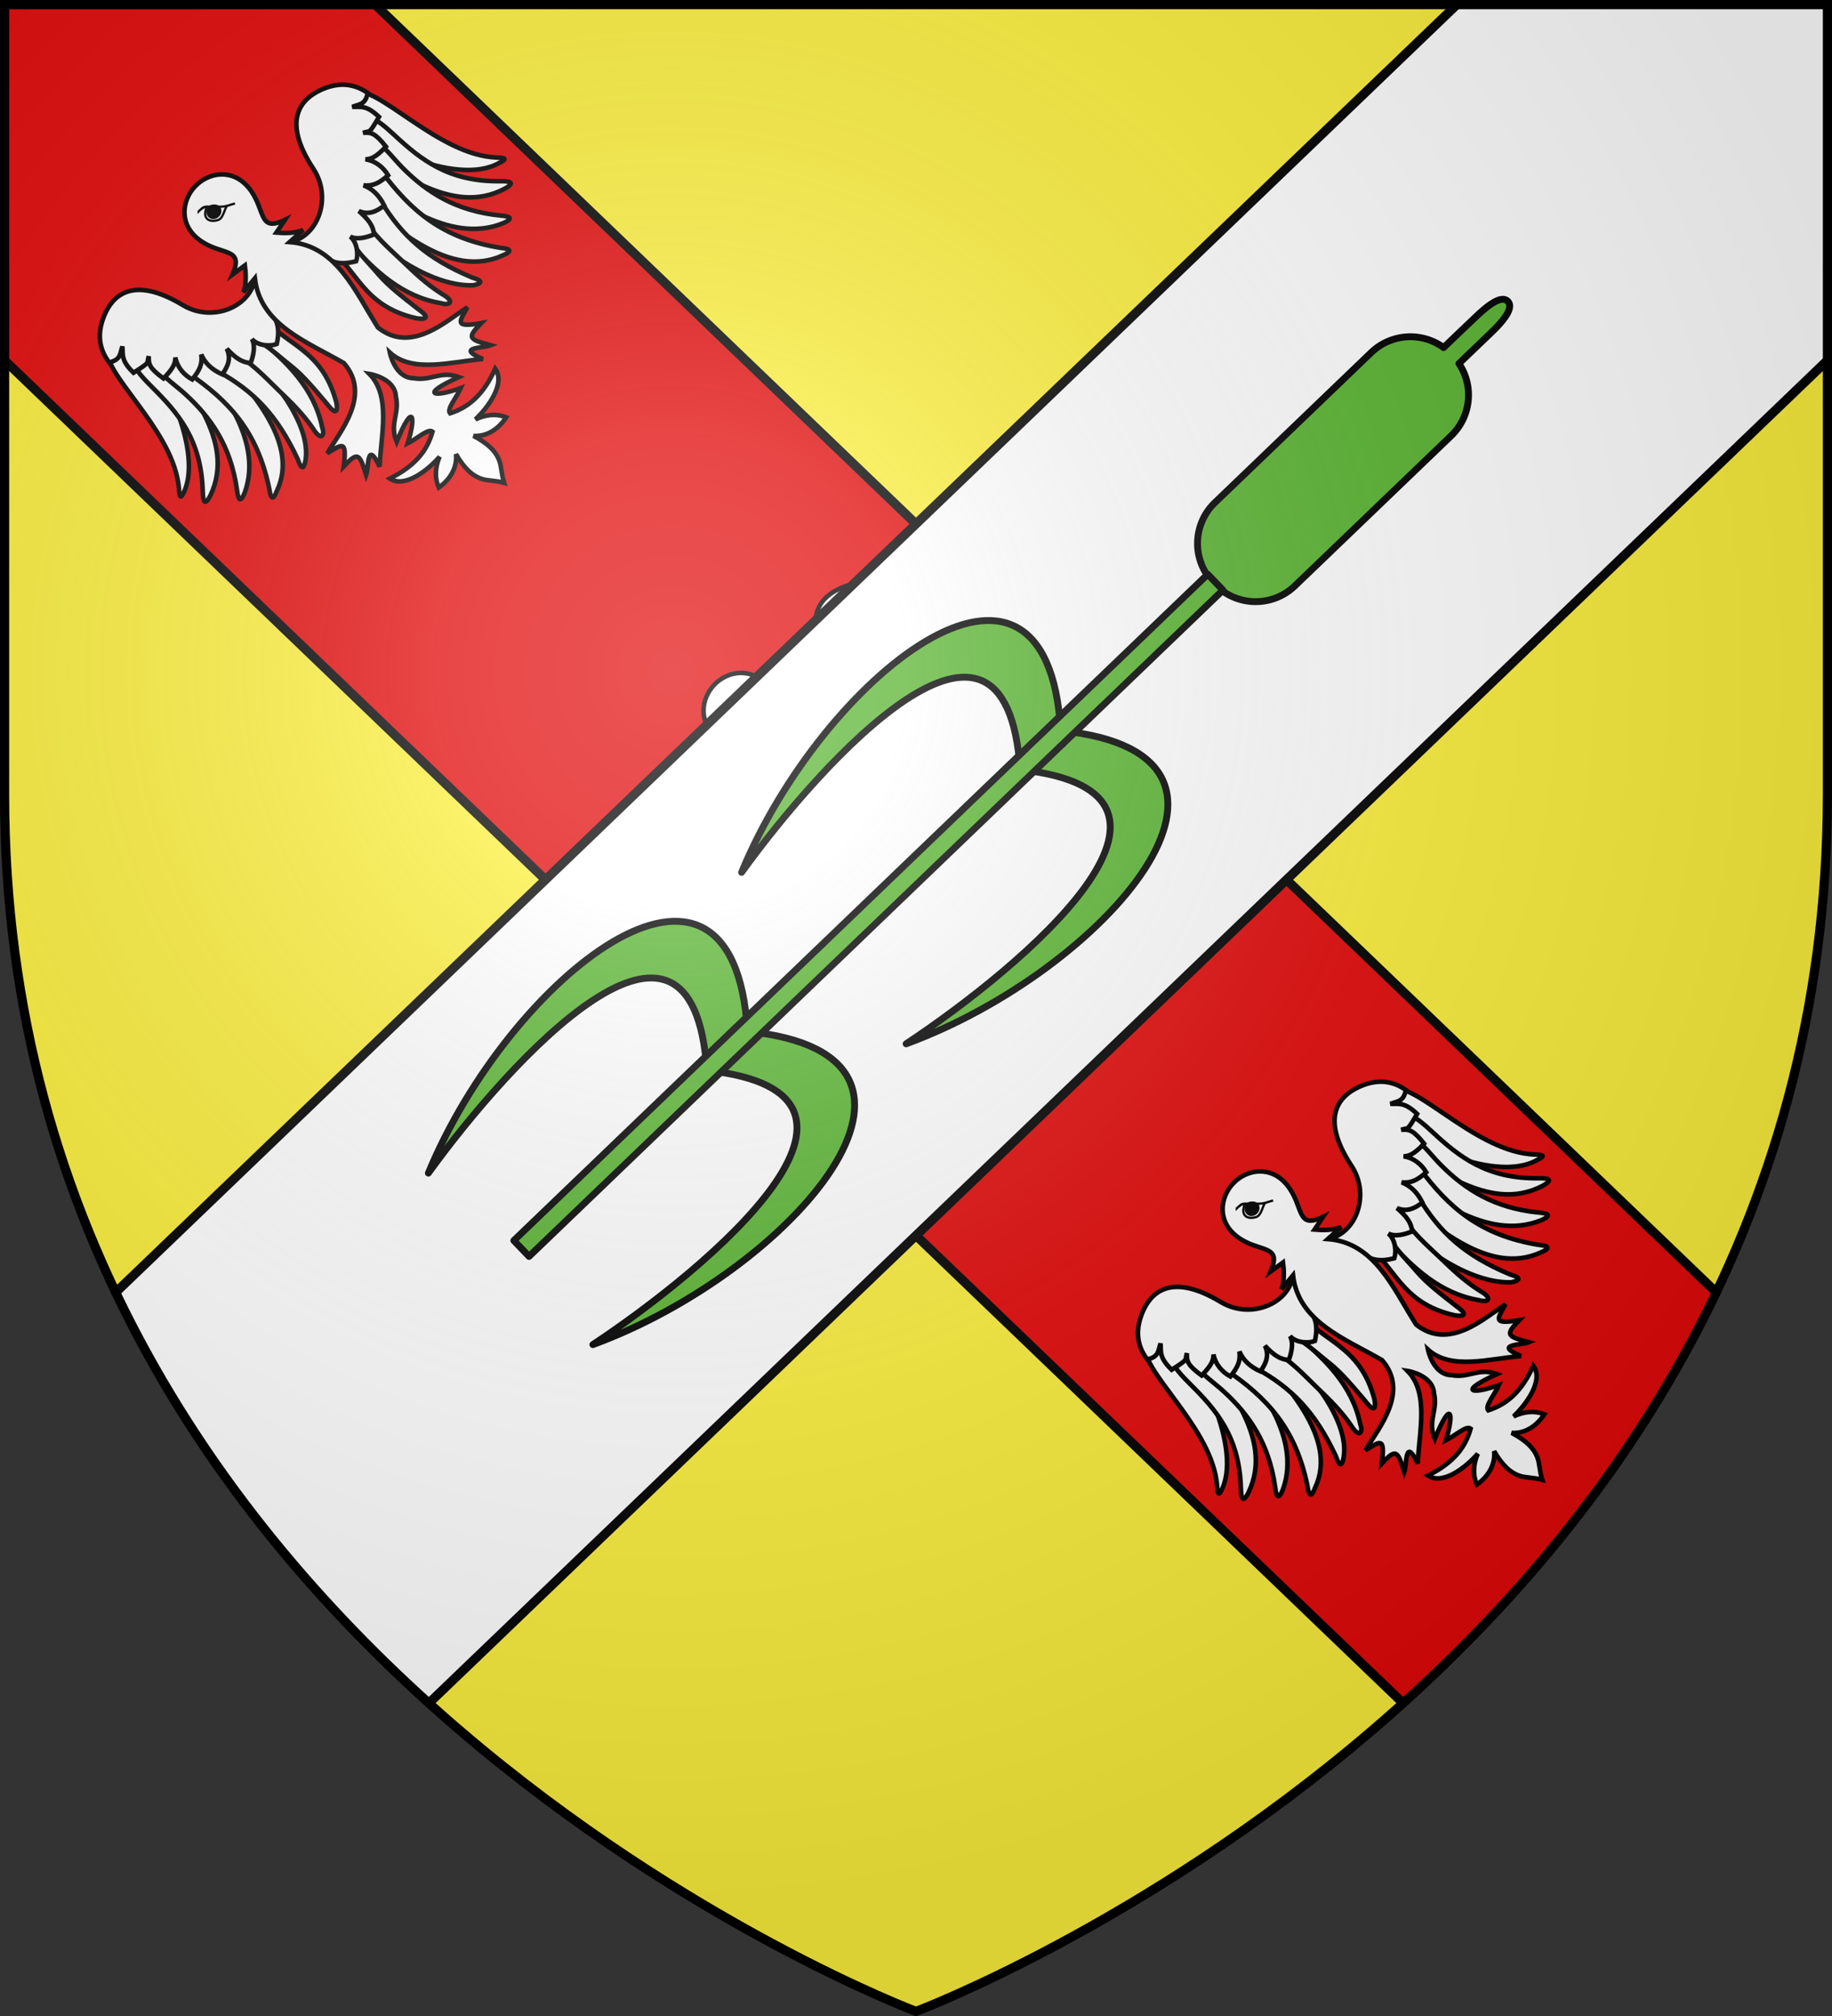
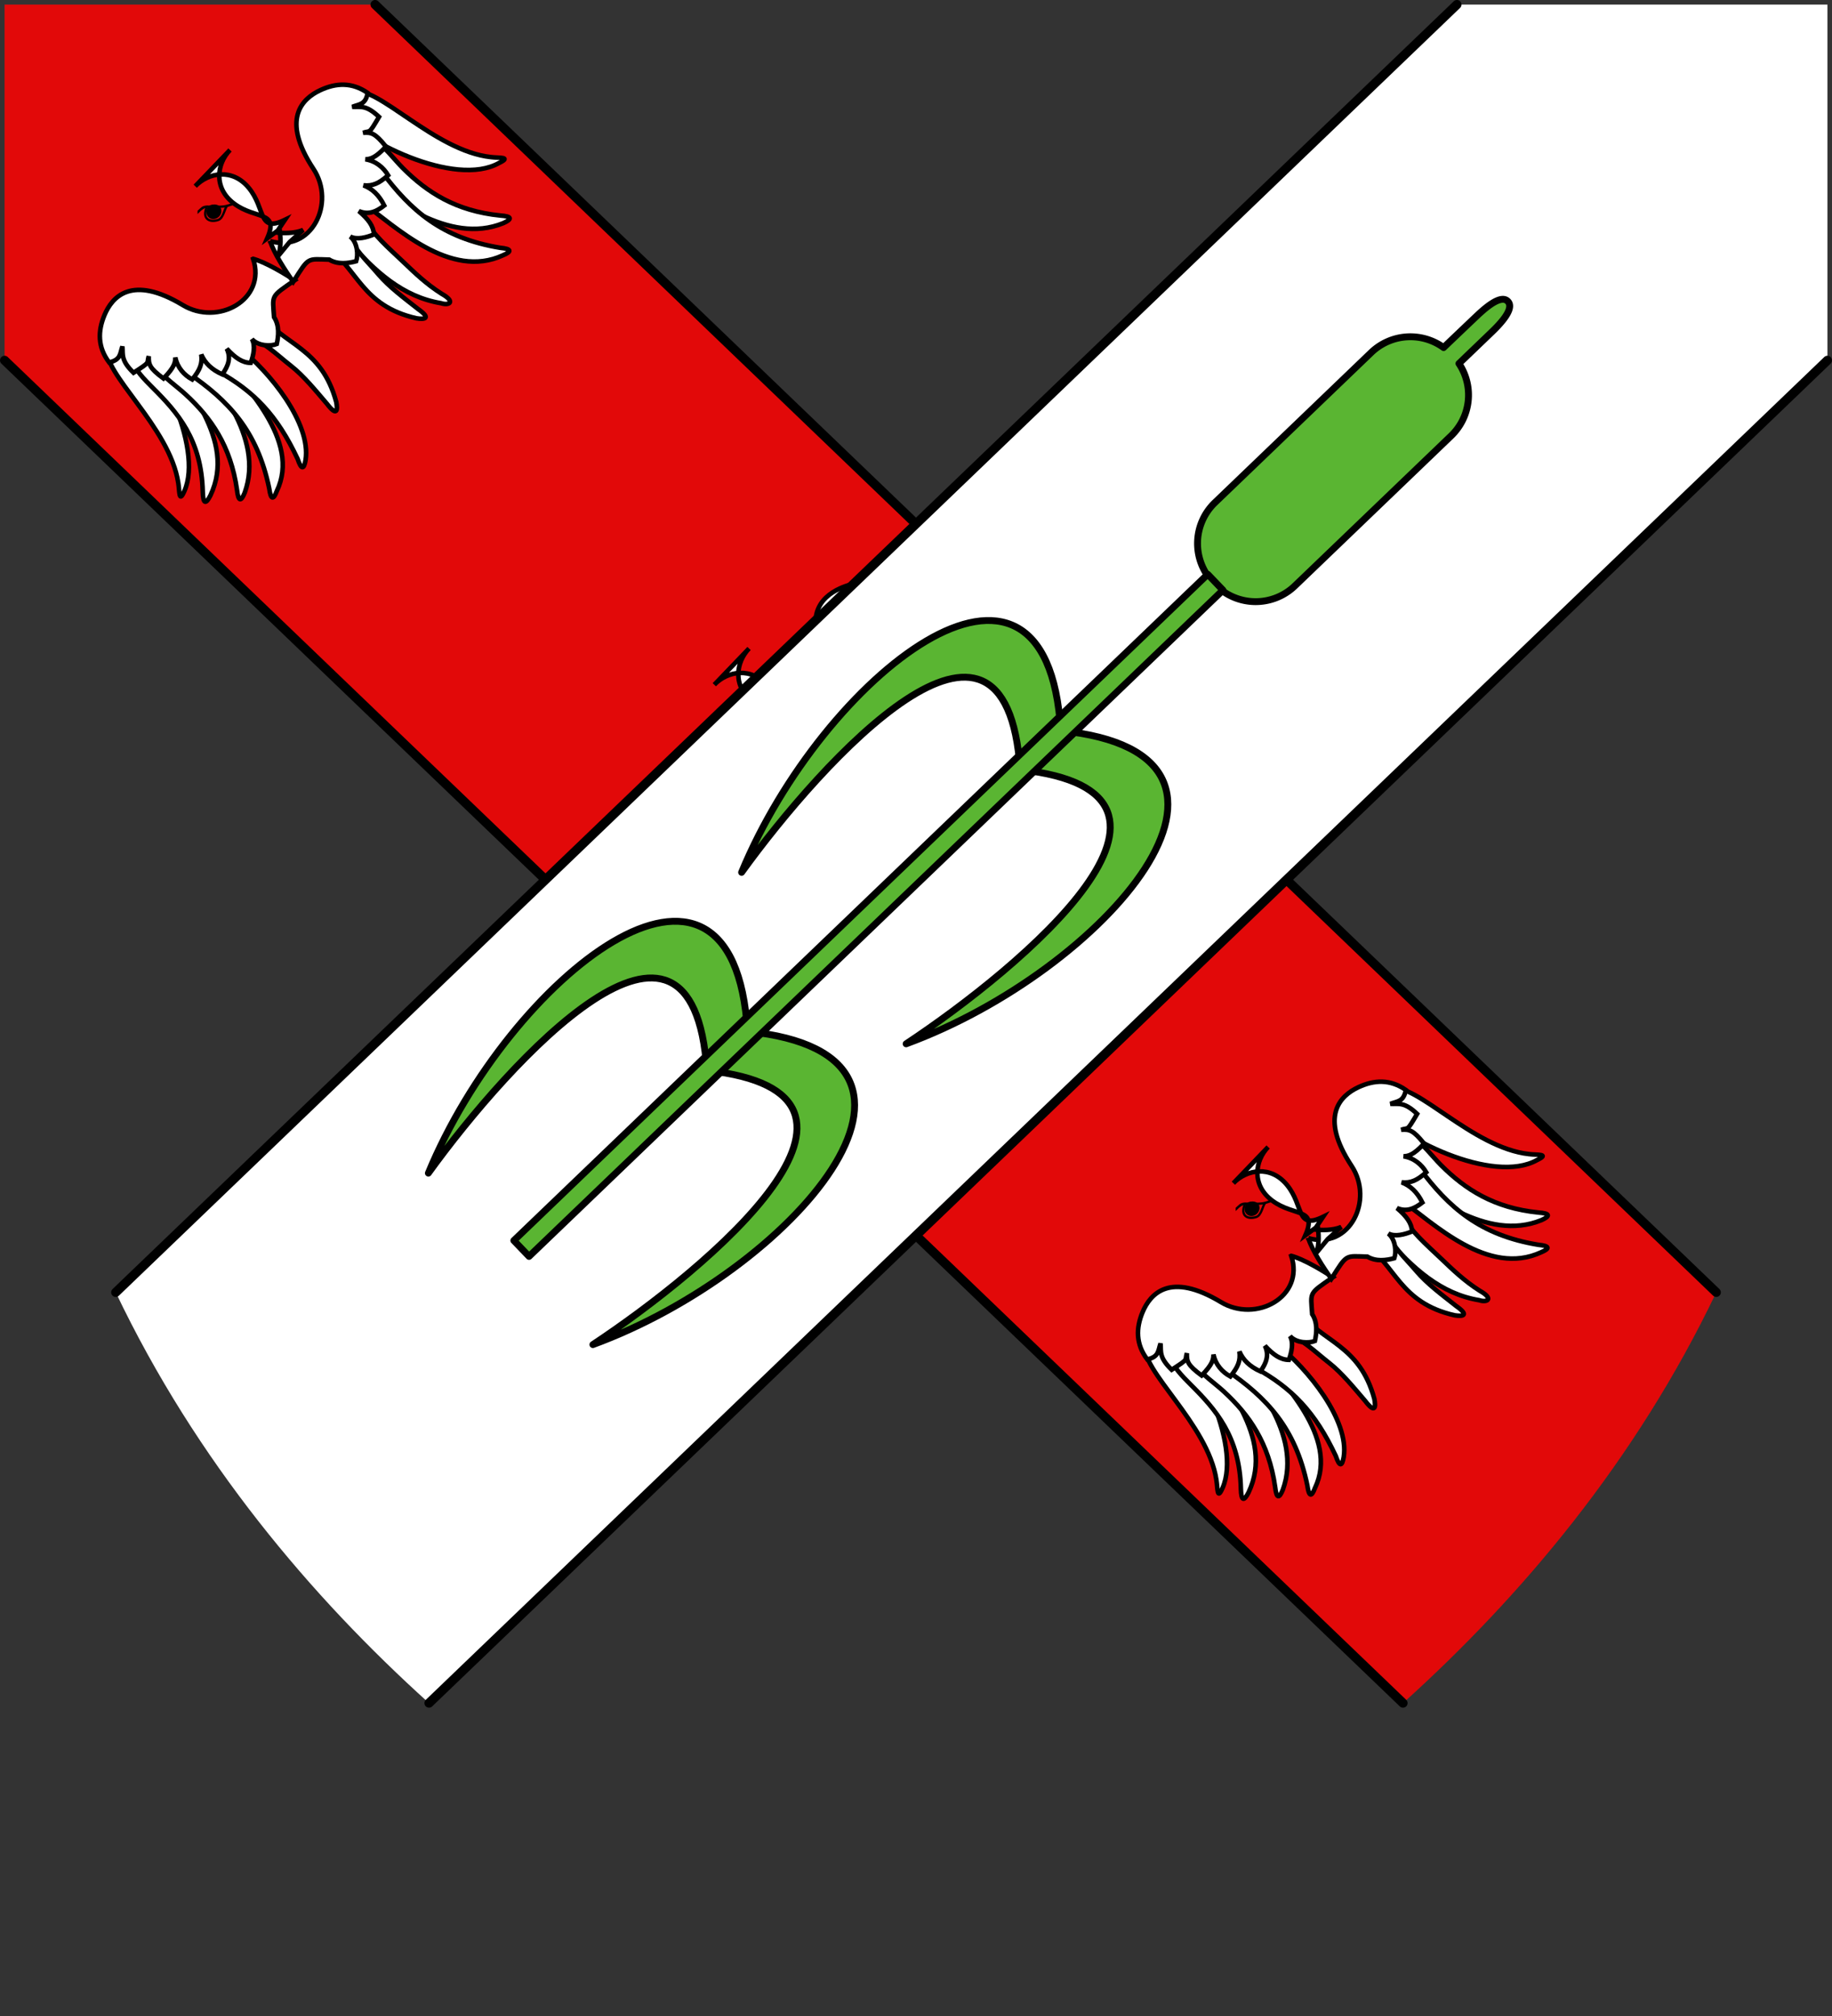
<svg xmlns="http://www.w3.org/2000/svg" xmlns:xlink="http://www.w3.org/1999/xlink" width="600" height="660" version="1.0">
  <rect width="100%" height="100%" fill="#333333" stroke="none" />
  <defs>
    <g id="l">
      <use height="540" width="810" transform="rotate(72)" xlink:href="#k" />
      <use height="540" width="810" transform="rotate(144)" xlink:href="#k" />
    </g>
    <g id="x">
      <use xlink:href="#w" transform="rotate(72)" width="810" height="540" />
      <use xlink:href="#w" transform="rotate(144)" width="810" height="540" />
    </g>
    <g id="b">
      <path transform="rotate(18 3.157 -.5)" d="M0 0v1h.5L0 0z" id="a" />
      <use height="540" width="810" transform="scale(-1 1)" xlink:href="#a" />
    </g>
    <g id="c">
      <use height="540" width="810" transform="rotate(72)" xlink:href="#b" />
      <use height="540" width="810" transform="rotate(144)" xlink:href="#b" />
    </g>
    <g id="e">
      <path transform="rotate(18 3.157 -.5)" d="M0 0v1h.5L0 0z" id="d" />
      <use height="540" width="810" transform="scale(-1 1)" xlink:href="#d" />
    </g>
    <g id="f">
      <use height="540" width="810" transform="rotate(72)" xlink:href="#e" />
      <use height="540" width="810" transform="rotate(144)" xlink:href="#e" />
    </g>
    <g id="h">
      <path id="g" d="M0 0v1h.5L0 0z" transform="rotate(18 3.157 -.5)" />
      <use xlink:href="#g" transform="scale(-1 1)" width="810" height="540" />
    </g>
    <g id="i">
      <use xlink:href="#h" transform="rotate(72)" width="810" height="540" />
      <use xlink:href="#h" transform="rotate(144)" width="810" height="540" />
    </g>
    <g id="k">
      <path transform="rotate(18 3.157 -.5)" d="M0 0v1h.5L0 0z" id="j" />
      <use height="540" width="810" transform="scale(-1 1)" xlink:href="#j" />
    </g>
    <g id="w">
      <path id="v" d="M0 0v1h.5L0 0z" transform="rotate(18 3.157 -.5)" />
      <use xlink:href="#v" transform="scale(-1 1)" width="810" height="540" />
    </g>
    <g id="n">
      <path id="m" d="M0 0v1h.5L0 0z" transform="rotate(18 3.157 -.5)" />
      <use xlink:href="#m" transform="scale(-1 1)" width="810" height="540" />
    </g>
    <g id="o">
      <use xlink:href="#n" transform="rotate(72)" width="810" height="540" />
      <use xlink:href="#n" transform="rotate(144)" width="810" height="540" />
    </g>
    <g id="q">
      <path transform="rotate(18 3.157 -.5)" d="M0 0v1h.5L0 0z" id="p" />
      <use height="540" width="810" transform="scale(-1 1)" xlink:href="#p" />
    </g>
    <g id="r">
      <use height="540" width="810" transform="rotate(72)" xlink:href="#q" />
      <use height="540" width="810" transform="rotate(144)" xlink:href="#q" />
    </g>
    <g id="t">
      <path id="s" d="M0 0v1h.5L0 0z" transform="rotate(18 3.157 -.5)" />
      <use xlink:href="#s" transform="scale(-1 1)" width="810" height="540" />
    </g>
    <g id="u">
      <use xlink:href="#t" transform="rotate(72)" width="810" height="540" />
      <use xlink:href="#t" transform="rotate(144)" width="810" height="540" />
    </g>
    <radialGradient id="B" gradientUnits="userSpaceOnUse" cx="-80" cy="-80" r="405">
      <stop style="stop-color:#fff;stop-opacity:.31" offset="0" />
      <stop style="stop-color:#fff;stop-opacity:.25" offset=".19" />
      <stop style="stop-color:#6b6b6b;stop-opacity:.125" offset=".6" />
      <stop style="stop-color:#000;stop-opacity:.125" offset="1" />
    </radialGradient>
-     <path id="y" d="M-298.5-298.5h597V-40C298.5 246.31 0 358.5 0 358.5S-298.5 246.31-298.5-40v-258.5z" />
  </defs>
  <g transform="translate(300 300)">
    <use xlink:href="#y" style="fill:#fcef3c" width="600" height="660" />
    <path style="opacity:1;fill:#e20909;fill-opacity:1;fill-rule:nonzero;stroke:none;stroke-width:84;stroke-linecap:butt;stroke-linejoin:round;stroke-miterlimit:4;stroke-dasharray:none;stroke-opacity:1" d="M1.5 1.5v116.469l240.313 230.656L459.5 557.563c38.572-34.775 76.23-79.225 102.594-134.47L358.187 227.376 122.845 1.5H1.5z" transform="translate(-300 -300)" />
    <path style="opacity:1;fill:none;fill-opacity:1;fill-rule:nonzero;stroke:#000;stroke-width:3;stroke-linecap:round;stroke-linejoin:round;stroke-miterlimit:4;stroke-dasharray:none;stroke-dashoffset:0;stroke-opacity:1" d="m1.5 117.969 458 439.594M122.844 1.5l439.25 421.594" transform="translate(-300 -300)" />
    <use x="0" y="0" xlink:href="#z" id="A" transform="translate(-170 -163.2)" width="600" height="660" />
    <path d="M298.5-298.5v116.469L58.187 48.625-159.5 257.563c-38.572-34.775-76.23-79.225-102.594-134.47L-58.188-72.624 177.156-298.5H298.5z" style="opacity:1;fill:#fff;fill-opacity:1;fill-rule:nonzero;stroke:none;stroke-width:84;stroke-linecap:butt;stroke-linejoin:round;stroke-miterlimit:4;stroke-dasharray:none;stroke-opacity:1" />
    <path style="opacity:1;fill:none;fill-opacity:1;fill-rule:nonzero;stroke:#000;stroke-width:3;stroke-linecap:round;stroke-linejoin:round;stroke-miterlimit:4;stroke-dasharray:none;stroke-dashoffset:0;stroke-opacity:1" d="M37.906 423.094 477.156 1.5M140.5 557.563l458-439.594" transform="translate(-300 -300)" />
  </g>
  <g transform="translate(300 300)">
    <g id="z">
      <path d="M59.226 109.78c-1.931 8.315 20.512 25.955 23.28 44.425.452 2.627.145 6.896 2.027 2.573 6.238-14.216-8.775-45.068-21.26-54.8-.874.912-2.54 2.522-3.36 3.503-.865 2.096.179 2.203-.687 4.299z" style="fill:#fff;fill-opacity:1;fill-rule:evenodd;stroke:#000;stroke-width:1.5;stroke-linecap:butt;stroke-linejoin:miter;stroke-miterlimit:4;stroke-dasharray:none;stroke-opacity:1" transform="translate(15.882 30.326)" />
      <path d="M67.095 113.551c.983 3.39 4.408 6.851 6.941 9.376 8.17 8.142 16.09 16.978 16.484 34.168.107 4.01.99 4.205 2.525 1.16 8.75-18.568-9.1-35.328-14.678-49.293-2.433-1.687-4.295-3.848-6.94-3.762-.77 1.002-1.644 1.901-2.35 2.966-.633 2.177-1.35 3.208-1.982 5.385z" style="fill:#fff;fill-opacity:1;fill-rule:evenodd;stroke:#000;stroke-width:1.5;stroke-linecap:butt;stroke-linejoin:miter;stroke-miterlimit:4;stroke-dasharray:none;stroke-opacity:1" transform="translate(15.882 30.326)" />
      <path d="M74.835 115.832c3.312 4.23 6.938 6.485 10.156 9.45 8.206 7.562 14.683 16.73 16.744 31.156.436 3.868 1.306 3.984 2.538.912 6.585-18.244-10.137-36.692-18.438-47.9-2.493-1.43-5.265-2.383-7.815-2.08-.661 1.033-1.43 1.975-2.026 3.063-.43 2.158-.73 3.24-1.159 5.399z" style="fill:#fff;fill-opacity:1;fill-rule:evenodd;stroke:#000;stroke-width:1.5;stroke-linecap:butt;stroke-linejoin:miter;stroke-miterlimit:4;stroke-dasharray:none;stroke-opacity:1" transform="translate(15.882 30.326)" />
      <path d="M85.738 118.212c13.16 8.979 22.64 18.852 26.553 37.778.521 3.753 1.371 3.844 2.492.824 7.977-16.585-10.79-34.66-19.15-45.358-2.462-1.328-4.434-2.968-6.909-2.608-.617 1.021-1.342 1.957-1.894 3.03l-1.092 6.334z" style="fill:#fff;fill-opacity:1;fill-rule:evenodd;stroke:#000;stroke-width:1.5;stroke-linecap:butt;stroke-linejoin:miter;stroke-miterlimit:4;stroke-dasharray:none;stroke-opacity:1" transform="translate(15.882 30.326)" />
      <path d="M95.181 117.466c12.117 6.636 19.684 14.522 26.415 28.856 1.209 3.591 2.061 3.522 2.601.347 1.882-11.971-11.686-28.885-21.939-36.895-3.279-1.826-4.6-1.314-7.989.126-.416 1.118-.955 2.172-1.298 3.33.466 2.274-.352 2.628 2.21 4.236z" style="fill:#fff;fill-opacity:1;fill-rule:evenodd;stroke:#000;stroke-width:1.5;stroke-linecap:butt;stroke-linejoin:miter;stroke-miterlimit:4;stroke-dasharray:none;stroke-opacity:1" transform="translate(15.882 30.326)" />
-       <path d="M100.456 111.72c5.887 2.788 10.154 7.551 15.118 12.34 3.68 3.55 7.588 7.274 10.966 12.155 2.9 4.72 4.052 2.2 3.088-.291-2.604-12.516-11.345-21.355-21.766-29.657-1.415-1.249-2.174-3.658-8.48-2.107-2.14 3.846-2.566 5.828 1.074 7.56z" style="fill:#fff;fill-opacity:1;fill-rule:evenodd;stroke:#000;stroke-width:1.5;stroke-linecap:butt;stroke-linejoin:miter;stroke-miterlimit:4;stroke-dasharray:none;stroke-opacity:1" transform="translate(15.882 30.326)" />
      <path style="fill:#fff;fill-opacity:1;fill-rule:evenodd;stroke:#000;stroke-width:1.5;stroke-linecap:butt;stroke-linejoin:miter;stroke-miterlimit:4;stroke-dasharray:none;stroke-opacity:1" d="M105.269 106.345c5.452 1.665 8.992 5.455 14.21 9.553 4.023 3.159 7.858 7.854 11.715 12.366 3.365 4.4 3.558 2.017 3.042-.603-4.866-17.926-17.074-18.42-25.042-28.914-2.45-.893-5.344-2.497-6.081 3.865l2.156 3.733z" transform="translate(15.882 30.326)" />
      <path d="M107.022 80.817c4.44 13.41-11.561 22.054-23.008 15.156-16.723-10.078-23.163-2.779-25.697 3.302-2.174 5.215-2.242 10.457 1.548 15.45 3.857-.87 3.515-2.851 4.342-5.218.22 2.734-.547 4.514 3.643 8.603 5.89-3.808 4.198-2.853 4.984-5.413-.054 2.667.175 3.843 4.823 7.286 3.574-3.594 3.915-5.328 3.881-6.896.683 3.391 2.925 5.796 5.532 7.222 2.538-3.12 3.396-5.202 2.957-8.197 1.184 2.759 3.346 4.938 6.881 6.52 1.958-2.726 2.93-5.333 1.482-8.384 2.82 3.033 5.114 4.59 7.838 4.625.903-2.465 1.615-5.67.382-7.793 2.098 2.377 6.311 2.369 8.147 1.615.596-2.674.912-6.06-.883-8.786-.486-7.358-1.294-6.507 6.759-12.076-3.672-2.415-9.637-5.952-13.61-7.016zM139.573 26.068c8.23-2.27 26.774 19.43 45.342 21.438 2.644.345 6.897-.137 2.655 1.92-14.355 8.125-45.391-6.919-55.627-18.995.876-.91 2.417-2.641 3.363-3.5 2.059-.95 2.208.088 4.267-.863z" style="fill:#fff;fill-opacity:1;fill-rule:evenodd;stroke:#000;stroke-width:1.5;stroke-linecap:butt;stroke-linejoin:miter;stroke-miterlimit:4;stroke-dasharray:none;stroke-opacity:1" transform="translate(15.882 30.326)" />
-       <path style="fill:#fff;fill-opacity:1;fill-rule:evenodd;stroke:#000;stroke-width:1.5;stroke-linecap:butt;stroke-linejoin:miter;stroke-miterlimit:4;stroke-dasharray:none;stroke-opacity:1" d="M143.664 33.776c3.427.843 7.026 4.122 9.653 6.55 8.47 7.829 17.623 15.381 34.815 15.07 4.01-.059 4.242.817 1.262 2.475-18.194 9.503-35.67-7.644-49.853-12.644-1.786-2.363-4.021-4.134-4.043-6.781.97-.81 1.832-1.72 2.866-2.47 2.15-.72 3.15-1.48 5.3-2.2z" transform="translate(15.882 30.326)" />
      <path style="fill:#fff;fill-opacity:1;fill-rule:evenodd;stroke:#000;stroke-width:1.5;stroke-linecap:butt;stroke-linejoin:miter;stroke-miterlimit:4;stroke-dasharray:none;stroke-opacity:1" d="M146.26 41.416c4.361 3.135 6.764 6.666 9.858 9.76 7.893 7.888 17.318 13.985 31.817 15.452 3.883.277 4.034 1.142 1.015 2.498-17.959 7.327-37.076-8.624-48.615-16.458-1.53-2.432-2.597-5.163-2.399-7.724 1.005-.702 1.915-1.51 2.977-2.15 2.139-.517 3.208-.86 5.347-1.378z" transform="translate(15.882 30.326)" />
      <path style="fill:#fff;fill-opacity:1;fill-rule:evenodd;stroke:#000;stroke-width:1.5;stroke-linecap:butt;stroke-linejoin:miter;stroke-miterlimit:4;stroke-dasharray:none;stroke-opacity:1" d="M149.085 52.212c9.511 12.78 19.765 21.848 38.835 24.981 3.772.367 3.897 1.213.925 2.457-17.34 8.022-35.073-9.36-46.105-17.275-1.428-2.405-3.147-4.308-2.889-6.795.996-.659 1.901-1.422 2.951-2.017l6.283-1.35z" transform="translate(15.882 30.326)" />
-       <path style="fill:#fff;fill-opacity:1;fill-rule:evenodd;stroke:#000;stroke-width:1.5;stroke-linecap:butt;stroke-linejoin:miter;stroke-miterlimit:4;stroke-dasharray:none;stroke-opacity:1" d="M148.727 61.678c7.127 11.834 15.317 19.071 29.915 25.209 3.638 1.06 3.604 1.915.453 2.585-13.007.444-29.34-10.492-37.763-20.408-1.96-3.201-1.501-4.542-.202-7.987 1.1-.462 2.131-1.044 3.274-1.434 2.291.372 2.612-.46 4.323 2.035z" transform="translate(15.882 30.326)" />
      <path style="fill:#fff;fill-opacity:1;fill-rule:evenodd;stroke:#000;stroke-width:1.5;stroke-linecap:butt;stroke-linejoin:miter;stroke-miterlimit:4;stroke-dasharray:none;stroke-opacity:1" d="M143.202 67.184c3.028 5.767 7.961 9.836 12.95 14.598 3.698 3.533 7.579 7.285 12.594 10.46 4.834 2.704 2.364 3.958-.164 3.097-12.613-2.089-21.802-10.46-30.525-20.532-1.305-1.363-3.743-2.022-2.453-8.386 3.755-2.295 5.718-2.804 7.598.763z" transform="translate(15.882 30.326)" />
      <path d="M138.03 72.213c1.886 5.38 5.818 8.76 10.127 13.807 3.321 3.89 8.169 7.529 12.836 11.197 4.534 3.182 2.16 3.473-.478 3.065-18.11-4.128-19.104-16.305-29.916-23.836-.994-2.411-2.715-5.237 3.611-6.234l3.82 2z" style="fill:#fff;fill-opacity:1;fill-rule:evenodd;stroke:#000;stroke-width:1.5;stroke-linecap:butt;stroke-linejoin:miter;stroke-miterlimit:4;stroke-dasharray:none;stroke-opacity:1" transform="translate(15.882 30.326)" />
      <path style="fill:#fff;fill-opacity:1;fill-rule:evenodd;stroke:#000;stroke-width:1.5;stroke-linecap:butt;stroke-linejoin:miter;stroke-miterlimit:4;stroke-dasharray:none;stroke-opacity:1" d="M112.595 75.012c13.58 3.886 21.56-12.456 14.199-23.611-10.755-16.296-3.726-23.03 2.245-25.81 5.123-2.386 10.357-2.67 15.502.913-.713 3.89-2.705 3.628-5.036 4.552 2.74.108 4.487-.731 8.744 3.287-3.562 6.04-2.678 4.312-5.203 5.201 2.662-.163 3.846.018 7.477 4.521-3.444 3.719-5.162 4.13-6.73 4.16 3.416.544 5.91 2.686 7.443 5.231-3.015 2.664-5.06 3.607-8.07 3.292 2.805 1.069 5.072 3.14 6.797 6.607-2.643 2.069-5.209 3.146-8.317 1.825 3.147 2.693 4.796 4.921 4.943 7.642-2.425 1.003-5.598 1.846-7.771.7 2.461 2 2.626 6.21 1.948 8.074-2.647.705-6.017 1.16-8.815-.521-7.371-.185-6.554-1.026-11.789 7.248-2.563-3.57-6.342-9.385-7.567-13.311z" transform="translate(15.882 30.326)" />
-       <path d="M88.058 57.038c4.336-4.522 12.202-5.98 17.569.583 5.642 6.901 2.88 14.77 11.824 10.416l-2.815 4.19c2.126.192 5.93.346 8.76-.862l-4.418 3.955c15.304 1.14 21.334 15.976 28.938 28.003 10.785 8.565 21.939-1.853 29.27-6.653-2.473 4.59-4.673 6.817 4.538 5.177-4.693 4.832-4.184 5.312 3.1 7.253-2.467 1.009-11.732.601-2.57 4.516-10.316.848-22.924 4.745-30.461-2.112 0 0 1.63 8.295 7.725 8.375 5.743 1.072 8.8-2.578 14.884-.359-12.854 5.825-8.408 6.83.622 3.6-1.37 3.126-4.698 6.863-3.503 8.28 6.166-2 10.904-6.07 14.791-14.605 3.483 4.821-2.423 12.777-6.487 16.578 3.081-1.426 6.507-2.065 10.08-.682-2.533 3.888-6.364 6.36-10.697 6.086 4.824 2.542 7.356 5.115 8.481 8.218.68 1.877.655 4.492 1.538 7.146-2.688-.773-5.3-.64-7.202-1.244-3.147-.997-5.822-3.42-8.56-8.137.452 4.319-1.86 8.247-5.642 10.937-1.528-3.513-1.03-6.962.269-10.099-3.632 4.217-11.339 10.443-16.298 7.162 8.367-4.234 12.24-9.135 13.985-15.378-1.464-1.136-5.062 2.342-8.13 3.84 2.858-9.156 1.672-13.557-3.621-.474-2.467-5.988 1.054-9.192-.252-14.886-.33-6.086-8.685-7.376-8.685-7.376 7.16 7.25 3.783 20.007 3.36 30.349-4.288-8.993-3.5.247-4.407 2.753-2.238-7.198-2.739-7.687-7.374-2.8 1.26-9.27-.874-6.98-5.359-4.32 4.495-7.524 14.447-19.095 5.447-29.52-12.329-7.104-27.4-12.52-29.166-27.765l-3.77 4.575c1.09-2.876.78-6.67.502-8.787l-4.071 2.985c3.983-9.115-3.766-6.033-10.892-11.388-6.778-5.093-5.643-13.012-1.303-17.53z" style="fill:#fff;fill-opacity:1;fill-rule:evenodd;stroke:#000;stroke-width:1.5;stroke-linecap:butt;stroke-linejoin:miter;stroke-miterlimit:4;stroke-dasharray:none;stroke-opacity:1" transform="translate(15.882 30.326)" />
+       <path d="M88.058 57.038c4.336-4.522 12.202-5.98 17.569.583 5.642 6.901 2.88 14.77 11.824 10.416l-2.815 4.19c2.126.192 5.93.346 8.76-.862l-4.418 3.955l-3.77 4.575c1.09-2.876.78-6.67.502-8.787l-4.071 2.985c3.983-9.115-3.766-6.033-10.892-11.388-6.778-5.093-5.643-13.012-1.303-17.53z" style="fill:#fff;fill-opacity:1;fill-rule:evenodd;stroke:#000;stroke-width:1.5;stroke-linecap:butt;stroke-linejoin:miter;stroke-miterlimit:4;stroke-dasharray:none;stroke-opacity:1" transform="translate(15.882 30.326)" />
      <path style="fill:none;fill-opacity:1;fill-rule:evenodd;stroke:#000;stroke-width:.75;stroke-linecap:butt;stroke-linejoin:miter;stroke-miterlimit:4;stroke-dasharray:none;stroke-opacity:1" d="M89.195 65.246c1.012-.852 1.188-1.447 2.71-1.535 2.99.075 5.075.184 6.648-.277.993-.29 1.74-.528 2.52-.746-.316.101-1.854.516-2.532.778-.905.716-1.204 4.03-2.94 4.616-2.796.942-5.476-.32-3.724-4.29-.284-.208-1.504.27-2.682 1.454z" transform="translate(15.882 30.326)" />
      <path style="fill:#000;fill-opacity:1;fill-rule:evenodd;stroke:#000;stroke-width:1.5;stroke-linecap:round;stroke-linejoin:round;stroke-miterlimit:4;stroke-dasharray:none;stroke-dashoffset:0;stroke-opacity:1" d="M94.714 66.877c-.886.402-1.838.043-2.126-.803-.287-.845.12-2.122 1.084-2.26.922-.133 1.84-.026 2.126.802.283.824-.17 1.808-1.023 2.232" transform="translate(15.882 30.326)" />
    </g>
    <use xlink:href="#A" transform="translate(-170 -163.2)" width="600" height="660" />
    <path transform="rotate(46.175 485.366 -182.64) scale(.9)" d="M300 16.375c-3.795 0-3.974 8.205-4 12-.03 4.334-.053 10.406-.063 16.5A20.59 20.59 0 0 0 279 65.188v78.718a20.615 20.615 0 0 0 20.656 20.656h.688A20.615 20.615 0 0 0 321 143.906V65.187a20.58 20.58 0 0 0-17-20.312c-.003-5.513.007-12.533 0-16.5-.007-3.795-.205-12-4-12z" style="opacity:1;fill:#5ab532;fill-opacity:1;fill-rule:nonzero;stroke:#000;stroke-width:2.5;stroke-linecap:round;stroke-linejoin:round;stroke-miterlimit:4;stroke-dasharray:none;stroke-dashoffset:0;stroke-opacity:1" />
    <path d="M0-37.613V-58.09C-64.588-113.116-74.149-9.045-43.233 61.364-52.258 11.734-59.012-87.141 0-37.613zM0 120.387V99.91c-64.587-55.026-74.148 49.045-43.232 119.454-9.026-49.63-15.78-148.505 43.231-98.977zM0 120.387V99.91c64.585-55.026 74.146 49.045 43.23 119.454C52.257 169.734 59.01 70.859 0 120.387zM0-37.613V-58.09C64.584-113.116 74.145-9.045 43.23 61.364 52.257 11.734 59.01-87.141 0-37.613z" style="opacity:1;fill:#5ab532;fill-opacity:1;fill-rule:nonzero;stroke:#000;stroke-width:2.5;stroke-linecap:round;stroke-linejoin:round;stroke-miterlimit:4;stroke-dasharray:none;stroke-dashoffset:0;stroke-opacity:1" transform="rotate(46.175 33.672 -.945) scale(.9)" />
    <path d="M-4-136.09h8v350h-8v-350z" style="fill:#5ab532;fill-opacity:1;fill-rule:nonzero;stroke:#000;stroke-width:2.5;stroke-linecap:round;stroke-linejoin:round;stroke-miterlimit:4;stroke-dashoffset:0;stroke-opacity:1" transform="rotate(46.175 33.672 -.945) scale(.9)" />
  </g>
  <use xlink:href="#y" style="fill:url(#B)" width="600" height="660" transform="translate(300 300)" />
  <use xlink:href="#y" style="fill:none;stroke:#000;stroke-width:3" width="600" height="660" transform="translate(300 300)" />
</svg>